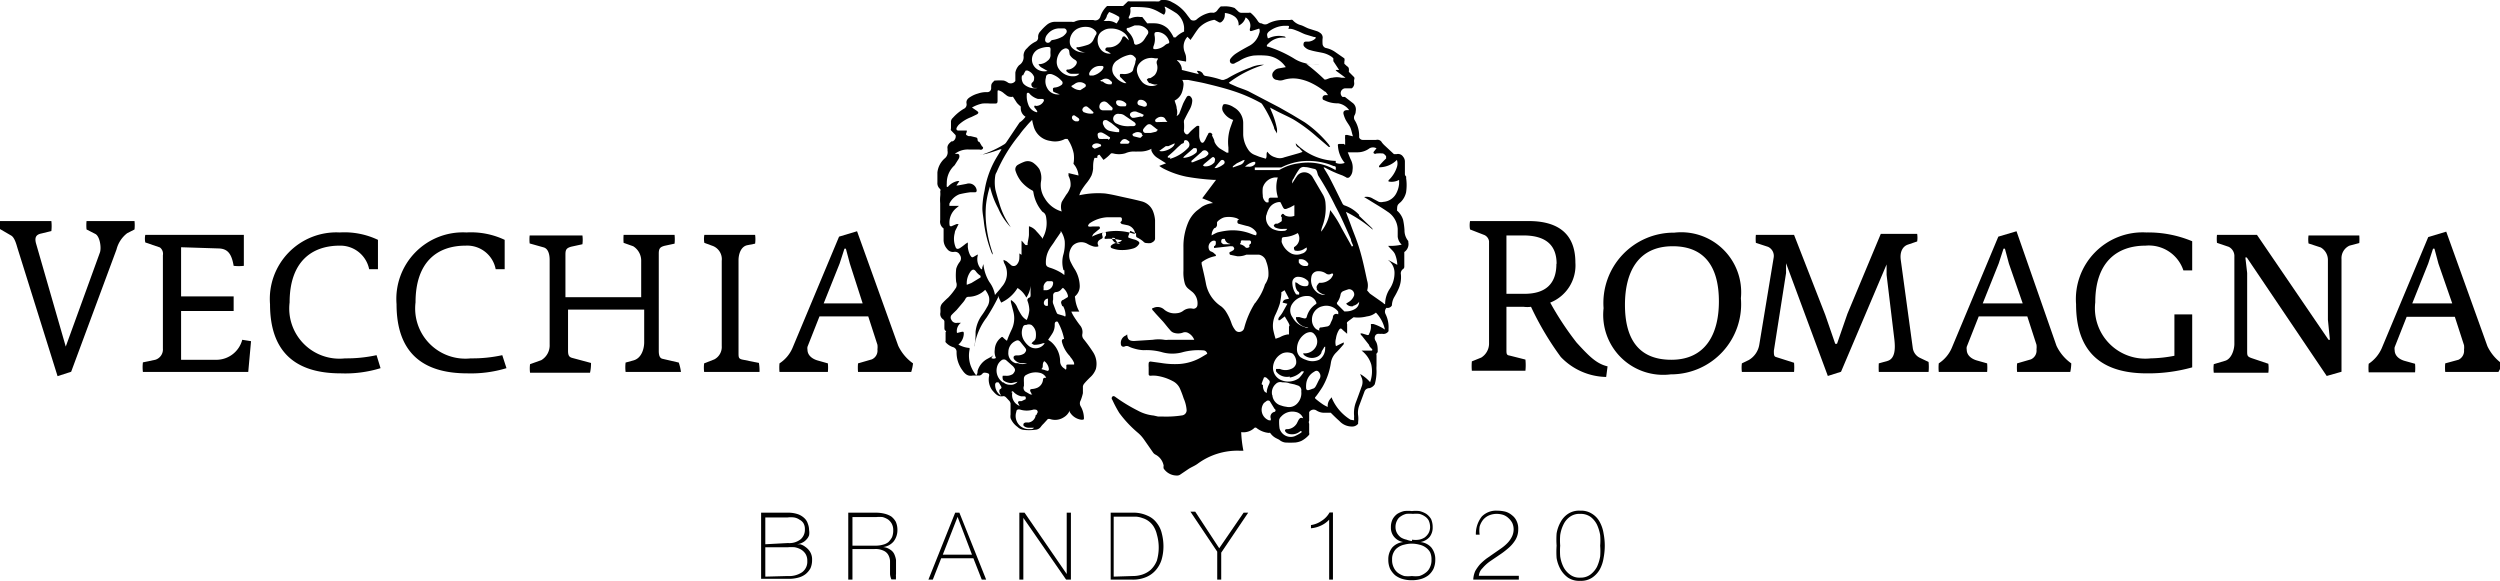
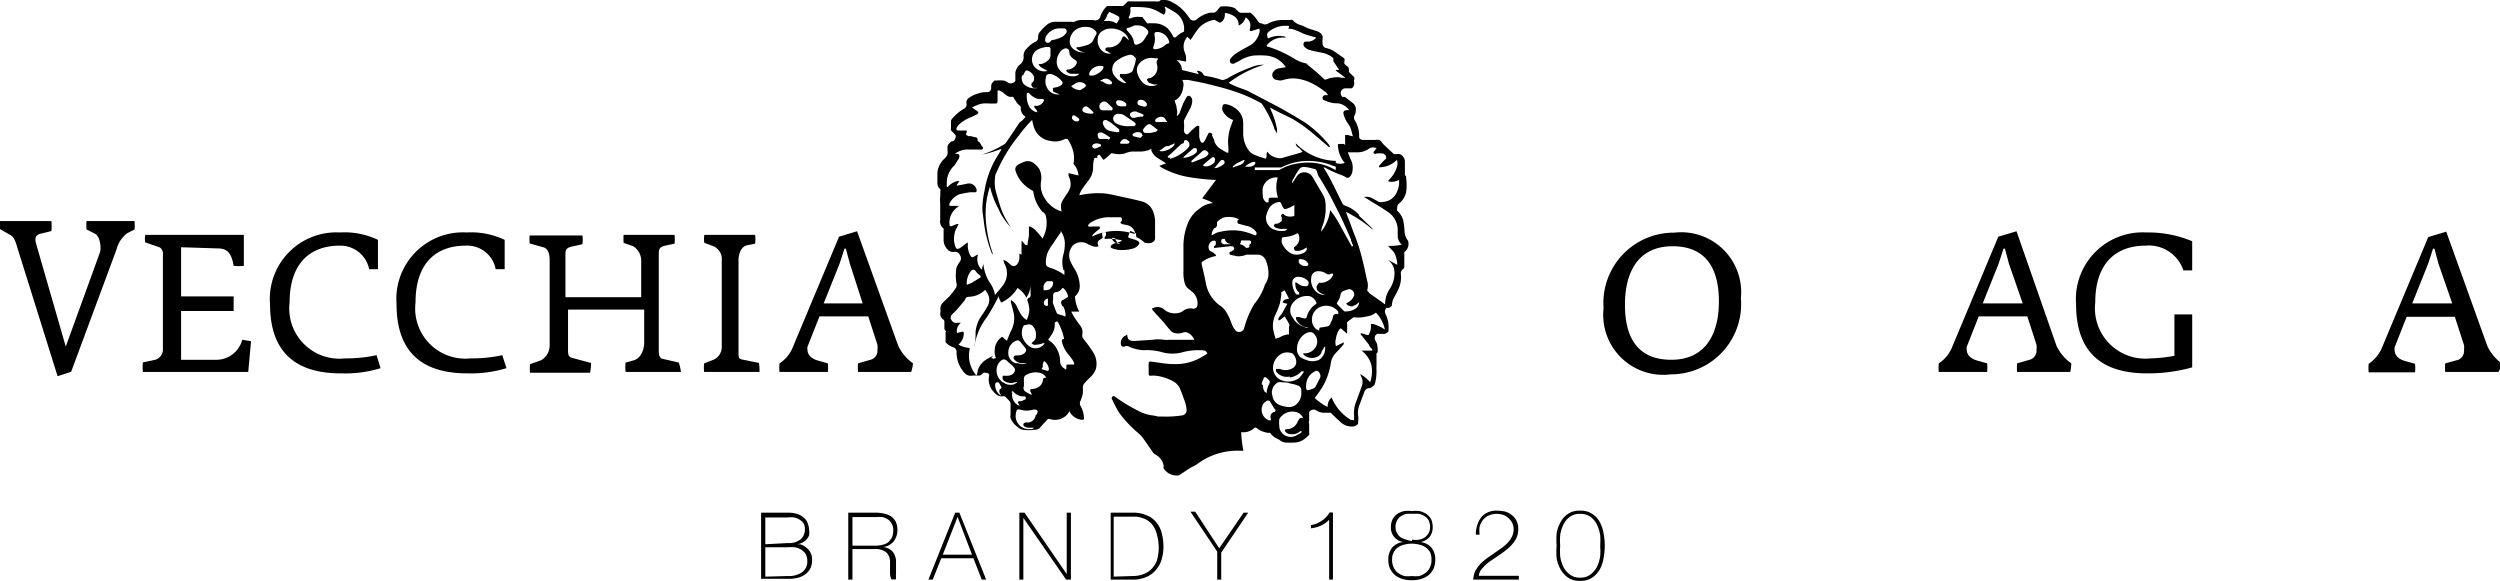
<svg xmlns="http://www.w3.org/2000/svg" viewBox="0 0 125.08 29.06">
  <g id="Livello_2" data-name="Livello 2">
    <g id="Livello_1-2" data-name="Livello 1">
      <path d="M6.36,11.67a1.48,1.48,0,0,0-.53.81L3.56,18.6l-.68.22-2-6.39c-.05-.16-.14-.55-.33-.65L0,11.46a1.94,1.94,0,0,1,0-.4H2.57a2.24,2.24,0,0,1,0,.5l-.49.12c-.26.05-.36.18-.28.49l1.49,5.17L5,12.63c.08-.23,0-.79-.22-.92l-.45-.23a2.12,2.12,0,0,1,0-.42H6.73a2,2,0,0,1,0,.42Z" />
      <path d="M12.42,18.61H7.15a2,2,0,0,1,0-.48L7.77,18a.54.54,0,0,0,.38-.56l0-1.45V12.77A.4.4,0,0,0,8,12.38l-.73-.25a.9.9,0,0,1,0-.38H12.2V13.3a2.2,2.2,0,0,1-.51,0c-.1-.58-.28-.86-.76-.87l-1.87-.06v2.46l2.63,0v.73l-2.63,0V16l0,2,1.82,0a1.34,1.34,0,0,0,1.24-1l.44.07Z" />
      <path d="M17.05,18.68c-2.26,0-3.54-1.06-3.54-3.46A3.33,3.33,0,0,1,17,11.63a3.91,3.91,0,0,1,1.91.37v1.47h-.44A1.47,1.47,0,0,0,17,12.29c-1.43,0-2.51.83-2.51,2.84a2.51,2.51,0,0,0,2.77,2.8,7.09,7.09,0,0,0,1.58-.16l.2.65A6,6,0,0,1,17.05,18.68Z" />
      <path d="M23.38,18.68c-2.26,0-3.54-1.06-3.54-3.46a3.33,3.33,0,0,1,3.5-3.59,3.94,3.94,0,0,1,1.91.37v1.47H24.8a1.45,1.45,0,0,0-1.5-1.18c-1.44,0-2.51.83-2.51,2.84a2.51,2.51,0,0,0,2.76,2.8,7,7,0,0,0,1.58-.16l.21.65A6.11,6.11,0,0,1,23.38,18.68Z" />
      <path d="M34.07,18.61H31.3a2,2,0,0,1,0-.47l.4-.11c.42-.12.53-.62.53-.9l0-1.17v-.47H28.42V16l0,1.55c0,.24.06.32.22.36l.93.25a2.15,2.15,0,0,1-.05.49h-3a1.64,1.64,0,0,1,0-.43l.56-.2a.86.86,0,0,0,.42-.78l0-1.24V13c0-.27-.07-.55-.29-.62l-.71-.2a1.94,1.94,0,0,1,0-.4h2.64a1.68,1.68,0,0,1,0,.44l-.55.12c-.26.07-.3.16-.3.4v2.13h3.79V13.07a.85.85,0,0,0-.4-.75l-.48-.17a2.74,2.74,0,0,1,0-.4h2.55a2.1,2.1,0,0,1,0,.44l-.51.11c-.2.06-.28.12-.28.38V16l0,1.56c0,.24.06.36.18.39l.82.19A2.37,2.37,0,0,1,34.07,18.61Z" />
      <path d="M38,18.61H35.23a1.64,1.64,0,0,1,0-.43l.51-.2a.7.7,0,0,0,.37-.67l0-1.35V13.05a.71.71,0,0,0-.49-.76l-.38-.14a1.09,1.09,0,0,1,0-.4h2.54a1.66,1.66,0,0,1,0,.44l-.4.08c-.31.07-.43.44-.43.75V16l0,1.65c0,.24,0,.31.24.35l.78.16A2.15,2.15,0,0,1,38,18.61Z" />
      <path d="M45.59,18.61H42.93a2.15,2.15,0,0,1,0-.43l.69-.2a.48.48,0,0,0,.28-.5.91.91,0,0,0,0-.23l-.46-1.42H41l-.6,1.52a.4.4,0,0,0,0,.15c0,.23.17.43.49.53l.53.15a2.22,2.22,0,0,1,0,.43H39a2.22,2.22,0,0,1,0-.43,1.74,1.74,0,0,0,.65-.77l2.33-5.57.9-.27,2.06,5.73a2.26,2.26,0,0,0,.74.88A2.22,2.22,0,0,1,45.59,18.61Zm-3.07-5.42-.2-.75h-.07l-.24.74-.8,2h1.95Z" />
-       <path d="M80.36,18.86a3.22,3.22,0,0,1-2.27-1,14.84,14.84,0,0,1-1.49-2.51,1.42,1.42,0,0,1-.37,0h-.86l0,2.15c0,.19,0,.27.16.29l.79.2a2.74,2.74,0,0,1,0,.56H73.64a2.58,2.58,0,0,1,0-.47l.47-.19a.83.83,0,0,0,.39-.67l0-1.58V12.07a.41.41,0,0,0-.23-.31l-.72-.28a1.11,1.11,0,0,1,0-.42h2.93c1.36,0,2.34.54,2.34,2.08a2,2,0,0,1-1.26,2,15,15,0,0,0,1.32,2c.64.7,1,1.06,1.55,1.19ZM77.88,13.2c0-.92-.52-1.4-1.6-1.42l-.91,0V14.7h.9c1.07,0,1.6-.51,1.6-1.5Z" />
      <path d="M83.59,18.73a3,3,0,0,1-3.36-3.31,3.52,3.52,0,0,1,3.54-3.78,3,3,0,0,1,3.33,3.28A3.51,3.51,0,0,1,83.59,18.73Zm.1-6.41c-1.76,0-2.39,1.33-2.39,2.93S81.9,18,83.62,18,86,16.7,86,15.08,85.37,12.32,83.69,12.32Z" />
-       <path d="M96.49,18.61H94a3.44,3.44,0,0,1,0-.43l.43-.12c.42-.12.39-.7.35-1.07l-.39-3.24,0-.52h0L92.11,18.6l-.66.21-2.09-5.64h0v.49l-.61,3.89c0,.18,0,.28.1.31l.91.29a2.48,2.48,0,0,1,0,.46H87.15a1.64,1.64,0,0,1,0-.43l.35-.17a1.09,1.09,0,0,0,.52-.76l.72-4.36a.5.5,0,0,0-.28-.54l-.61-.2a1.94,1.94,0,0,1,0-.4h1.91l1.56,4,.5,1.45h.09l.52-1.5,1.67-4h1.82a1.26,1.26,0,0,1,0,.38l-.47.16c-.23.08-.41.33-.35.77l.6,4.4a.64.64,0,0,0,.35.49l.44.21A2.42,2.42,0,0,1,96.49,18.61Z" />
      <path d="M103.58,18.61h-2.66a2.15,2.15,0,0,1,0-.43l.69-.2a.48.48,0,0,0,.28-.5.91.91,0,0,0,0-.23l-.46-1.42H99l-.6,1.52a.4.4,0,0,0,0,.15c0,.23.17.43.49.53l.53.15a2.22,2.22,0,0,1,0,.43H97a2.22,2.22,0,0,1,0-.43,1.74,1.74,0,0,0,.65-.77l2.33-5.57.91-.27,2,5.73a2.26,2.26,0,0,0,.74.88A2.22,2.22,0,0,1,103.58,18.61Zm-3.07-5.42-.2-.75h-.07l-.24.74-.8,2h2Z" />
      <path d="M109.24,13.53a1.82,1.82,0,0,0-1.89-1.24c-1.44,0-2.52.83-2.52,2.84a2.52,2.52,0,0,0,2.77,2.8,6.77,6.77,0,0,0,1.19-.13V15.73h.89v2.65a8.13,8.13,0,0,1-2.27.3c-2.26,0-3.54-1.06-3.54-3.46a3.34,3.34,0,0,1,3.51-3.59,5.71,5.71,0,0,1,2.3.44v1.46Z" />
-       <path d="M117.55,12.29a.69.69,0,0,0-.4.67V18.6l-.74.21-4-5.93h-.07l.09.78V16l0,1.55c0,.24,0,.29.23.37l.83.28a1.82,1.82,0,0,1,0,.45h-2.73a1.64,1.64,0,0,1,0-.43l.57-.17c.3-.09.45-.51.46-.82l0-1.23V12.85a.52.52,0,0,0-.28-.5l-.59-.2a1.85,1.85,0,0,1,0-.4h2L116.5,17h.07l-.1-1V13a.72.72,0,0,0-.36-.62l-.61-.2a1.43,1.43,0,0,1,0-.4h2.54a2.58,2.58,0,0,1,0,.38Z" />
      <path d="M125,18.61h-2.66a2.15,2.15,0,0,1,0-.43L123,18a.49.49,0,0,0,.28-.5.91.91,0,0,0,0-.23l-.46-1.42h-2.41l-.6,1.52a.4.4,0,0,0,0,.15c0,.23.16.43.48.53l.54.15a2.22,2.22,0,0,1,0,.43h-2.32a2.22,2.22,0,0,1,0-.43,1.81,1.81,0,0,0,.65-.77l2.33-5.57.9-.27,2.06,5.73a2.26,2.26,0,0,0,.74.88A2.22,2.22,0,0,1,125,18.61ZM122,13.19l-.2-.75h-.07l-.24.74-.8,2h2Z" />
      <path d="M38.08,25.65h1.34a1.52,1.52,0,0,1,.51.08.92.92,0,0,1,.32.2.62.62,0,0,1,.17.28.85.85,0,0,1,.06.31.75.75,0,0,1,0,.26.57.57,0,0,1-.13.21.65.65,0,0,1-.21.16.79.79,0,0,1-.26.08h0l.15,0a.7.7,0,0,1,.26.13.82.82,0,0,1,.24.25.73.73,0,0,1,.1.41,1,1,0,0,1-.08.41,1,1,0,0,1-.24.29,1,1,0,0,1-.37.18,1.75,1.75,0,0,1-.48.06H38.08Zm1.34,1.52a.91.91,0,0,0,.64-.19.63.63,0,0,0,.21-.5.56.56,0,0,0-.07-.3A.5.5,0,0,0,40,26a.64.64,0,0,0-.27-.11,1.19,1.19,0,0,0-.33,0H38.29v1.34Zm0,1.65a1.15,1.15,0,0,0,.71-.19.65.65,0,0,0,.26-.57.63.63,0,0,0-.09-.35.69.69,0,0,0-.23-.22,1,1,0,0,0-.31-.11,2,2,0,0,0-.34,0H38.29v1.47Z" />
      <path d="M42.44,25.65h1.4a1.84,1.84,0,0,1,.41.05,1.16,1.16,0,0,1,.34.14.87.87,0,0,1,.23.27,1,1,0,0,1,.08.41.93.93,0,0,1-.19.57.81.81,0,0,1-.53.28h0a.73.73,0,0,1,.36.13.53.53,0,0,1,.2.22,1.14,1.14,0,0,1,.09.3c0,.11,0,.22,0,.33v.37a.54.54,0,0,0,0,.15.33.33,0,0,0,0,.12h-.23a.77.77,0,0,1-.07-.27c0-.11,0-.22,0-.33s0-.22,0-.33a.7.7,0,0,0-.09-.3.5.5,0,0,0-.24-.21.93.93,0,0,0-.45-.08H42.65V29h-.21Zm1.4,1.65a1.27,1.27,0,0,0,.34-.05.68.68,0,0,0,.27-.13,1.08,1.08,0,0,0,.18-.24.91.91,0,0,0,.06-.35.66.66,0,0,0-.07-.32.67.67,0,0,0-.19-.22,1,1,0,0,0-.27-.12,1.65,1.65,0,0,0-.32,0H42.65V27.3Z" />
      <path d="M47.79,25.65H48L49.34,29h-.22l-.42-1.07H47.09L46.67,29h-.22Zm.84,2.1-.72-1.89h0l-.74,1.89Z" />
      <path d="M51,25.65h.26l2.11,3.07h0V25.65h.21V29h-.24L51.2,25.91h0V29H51Z" />
      <path d="M55.57,25.65h1.09a1.67,1.67,0,0,1,.75.15,1.1,1.1,0,0,1,.47.37,1.3,1.3,0,0,1,.25.53,2.57,2.57,0,0,1,.08.62,2.41,2.41,0,0,1-.09.67,1.44,1.44,0,0,1-.29.53,1.3,1.3,0,0,1-.48.35,1.68,1.68,0,0,1-.7.13H55.57Zm1.1,3.17a1.53,1.53,0,0,0,.47-.07,1.22,1.22,0,0,0,.43-.24,1.29,1.29,0,0,0,.31-.46,2.35,2.35,0,0,0,0-1.31,1.3,1.3,0,0,0-.17-.41,1,1,0,0,0-.55-.41,1.16,1.16,0,0,0-.31-.07l-.27,0h-.86v3Z" />
      <path d="M62.22,25.65h.23l-1.35,2V29h-.2V27.6l-1.34-2h.24L61,27.43Z" />
      <path d="M66.5,26a1.25,1.25,0,0,1-.42.3,1.43,1.43,0,0,1-.49.13v-.16a1.23,1.23,0,0,0,.53-.21,1.15,1.15,0,0,0,.4-.42h.17V29H66.5Z" />
      <path d="M69.46,28a.93.93,0,0,1,.2-.61.85.85,0,0,1,.55-.27h0a.75.75,0,0,1-.46-.26.71.71,0,0,1-.16-.48.86.86,0,0,1,.09-.41.82.82,0,0,1,.23-.26,1.16,1.16,0,0,1,.34-.14,1.61,1.61,0,0,1,.39,0,1.58,1.58,0,0,1,.38,0,1.16,1.16,0,0,1,.34.14.85.85,0,0,1,.24.26,1,1,0,0,1,.08.41.76.76,0,0,1-.15.48.78.78,0,0,1-.47.26h0a.83.83,0,0,1,.55.27.93.93,0,0,1,.2.61,1.11,1.11,0,0,1-.09.46,1,1,0,0,1-.25.32,1.13,1.13,0,0,1-.38.19,1.63,1.63,0,0,1-.45.06,1.65,1.65,0,0,1-.46-.06,1.13,1.13,0,0,1-.38-.19,1.15,1.15,0,0,1-.25-.32A1.11,1.11,0,0,1,69.46,28Zm.19,0a.8.8,0,0,0,.08.39.71.71,0,0,0,.21.27,1.07,1.07,0,0,0,.32.16,1.52,1.52,0,0,0,.38,0,1.5,1.5,0,0,0,.37,0,1,1,0,0,0,.31-.16.64.64,0,0,0,.22-.27.8.8,0,0,0,.08-.39.82.82,0,0,0-.07-.37.73.73,0,0,0-.22-.24.84.84,0,0,0-.32-.14,1.5,1.5,0,0,0-.37-.05,1.46,1.46,0,0,0-.38.05.84.84,0,0,0-.32.14.61.61,0,0,0-.21.24A.7.7,0,0,0,69.65,28Zm1-1A1.1,1.1,0,0,0,71,27a.78.78,0,0,0,.28-.11.76.76,0,0,0,.19-.21.62.62,0,0,0,.08-.31.81.81,0,0,0-.07-.33.58.58,0,0,0-.2-.21.83.83,0,0,0-.27-.12,1.73,1.73,0,0,0-.32,0,1.76,1.76,0,0,0-.33,0,.83.83,0,0,0-.27.12.48.48,0,0,0-.19.21.67.67,0,0,0-.08.33.62.62,0,0,0,.08.31.76.76,0,0,0,.19.21.86.86,0,0,0,.28.11A1.12,1.12,0,0,0,70.64,27.07Z" />
      <path d="M73.81,28.57a2.08,2.08,0,0,1,.24-.34,3.11,3.11,0,0,1,.33-.29l.36-.25.36-.25a2.17,2.17,0,0,0,.32-.27,1.26,1.26,0,0,0,.22-.31.83.83,0,0,0,.09-.39.78.78,0,0,0-.07-.31.88.88,0,0,0-.19-.24.76.76,0,0,0-.26-.16,1.13,1.13,0,0,0-.32-.05,1,1,0,0,0-.4.08.8.8,0,0,0-.29.22,1,1,0,0,0-.17.33,1.36,1.36,0,0,0,0,.41h-.19a1.41,1.41,0,0,1,.3-.91,1,1,0,0,1,.77-.29,1.77,1.77,0,0,1,.41.05.88.88,0,0,1,.33.18.74.74,0,0,1,.23.29.86.86,0,0,1,.08.41,1,1,0,0,1-.14.53,1.69,1.69,0,0,1-.35.41,4,4,0,0,1-.46.35l-.47.32a2,2,0,0,0-.37.34.59.59,0,0,0-.18.38h2V29H73.71A1.18,1.18,0,0,1,73.81,28.57Z" />
      <path d="M79.06,29.06a1,1,0,0,1-.61-.16,1.32,1.32,0,0,1-.37-.41,1.75,1.75,0,0,1-.2-.57,4.32,4.32,0,0,1,0-.62,4.18,4.18,0,0,1,0-.61,1.75,1.75,0,0,1,.2-.57,1.13,1.13,0,0,1,.37-.41,1,1,0,0,1,.61-.16,1,1,0,0,1,.6.16,1.07,1.07,0,0,1,.38.41,1.74,1.74,0,0,1,.19.57,3.15,3.15,0,0,1,.06.61,3.26,3.26,0,0,1-.06.62,1.74,1.74,0,0,1-.19.57,1.24,1.24,0,0,1-.38.41A1,1,0,0,1,79.06,29.06Zm0-.16a.81.81,0,0,0,.52-.16,1.18,1.18,0,0,0,.32-.38,2.1,2.1,0,0,0,.16-.52,3.44,3.44,0,0,0,0-.54,3.23,3.23,0,0,0,0-.53,2.1,2.1,0,0,0-.16-.52,1.12,1.12,0,0,0-.32-.39.86.86,0,0,0-.52-.15.82.82,0,0,0-.52.15,1,1,0,0,0-.32.39,1.75,1.75,0,0,0-.16.52,3.27,3.27,0,0,0,0,.53,3.5,3.5,0,0,0,0,.54,1.75,1.75,0,0,0,.16.52,1.07,1.07,0,0,0,.32.38A.77.77,0,0,0,79.06,28.9Z" />
      <path d="M69.64,15.28a.89.89,0,0,1,.12-.42,3.65,3.65,0,0,0,.18-.34,1.44,1.44,0,0,0,.15-.79.26.26,0,0,1,.11-.27.14.14,0,0,0,.06-.12c0-.22,0-.43,0-.65,0,0,0-.07,0-.08a.48.48,0,0,0,.2-.5s0,0,0,0,0,0,0-.05a.83.83,0,0,1-.19-.54A3.5,3.5,0,0,0,70.2,11a1,1,0,0,0-.3-.46.08.08,0,0,1,0-.06c0-.09,0-.2.07-.27s.06-.06.1-.09a1,1,0,0,0,.28-.5,2.47,2.47,0,0,0,0-.72.13.13,0,0,0,0-.07.17.17,0,0,1-.06-.15c0-.19,0-.38,0-.58a.38.38,0,0,0-.09-.26.3.3,0,0,0-.32-.13h-.14l0,0-.44-.41a1.29,1.29,0,0,1-.16-.17A.25.25,0,0,0,68.85,7l-.67,0A.19.19,0,0,1,68,6.87,1.47,1.47,0,0,0,67.77,6a.26.26,0,0,1,0-.23.42.42,0,0,0,.06-.21.41.41,0,0,0-.18-.43l-.36-.28s-.08,0-.12,0a.24.24,0,0,1,0-.38.21.21,0,0,1,.13-.05h.19c.06,0,.09,0,.14,0a.3.3,0,0,0,.12-.3.57.57,0,0,1,0-.13.14.14,0,0,0,0-.13l-.26-.26a.13.13,0,0,1,0-.07c0-.1,0-.16-.1-.22l-.13-.12s0-.07,0-.11a.27.27,0,0,0,0-.16L66.8,2.6a1.24,1.24,0,0,0-.47-.2.23.23,0,0,1-.16-.21,2.08,2.08,0,0,1,0-.25.28.28,0,0,0-.13-.3.55.55,0,0,0-.15-.08l-.41-.13c-.14-.05-.26-.13-.39-.17A.82.82,0,0,1,64.67,1a.16.16,0,0,0-.12,0c-.14,0-.28,0-.42,0a1.58,1.58,0,0,0-.67.17.29.29,0,0,1-.33,0l0,0c-.11,0-.16-.06-.2-.12a1.77,1.77,0,0,0-.36-.41.14.14,0,0,0-.09,0h-.34a.23.23,0,0,1-.18-.06L61.77.4A1.36,1.36,0,0,0,61.2.32s-.09,0-.12,0a1,1,0,0,0-.17.19.3.3,0,0,1-.2.13.59.59,0,0,0-.19,0,1.49,1.49,0,0,0-.67.35.26.26,0,0,1-.27,0L59.41.77a2,2,0,0,0-.77-.66A.72.72,0,0,0,58.22,0h-.08A.17.17,0,0,0,58,.07l0,0a1.47,1.47,0,0,1-.21,0c-.16,0-.33,0-.5,0s-.51,0-.76,0a.21.21,0,0,0-.1,0l-.24.23,0,0-.27,0-.24,0h-.19l-.1,0a1.24,1.24,0,0,0-.34.54A.26.26,0,0,1,54.7,1h-.56a.86.86,0,0,0-.39.09.31.31,0,0,1-.13,0l-.81,0a.65.65,0,0,0-.42.14,2.57,2.57,0,0,0-.33.33.39.39,0,0,0-.12.31.22.22,0,0,1-.14.22,1.3,1.3,0,0,0-.41.32.49.49,0,0,0-.18.38.47.47,0,0,1-.22.47s0,0,0,0a.73.73,0,0,0-.19.37c0,.12,0,.24,0,.36v.06a.28.28,0,0,1-.36.09.65.65,0,0,0-.22-.11,2.77,2.77,0,0,0-.41,0l-.05,0c-.17.16-.17.17-.17.4v0a.19.19,0,0,1-.18.18,1.27,1.27,0,0,0-.48.07,1.37,1.37,0,0,0-.35.15c-.14.08-.26.18-.22.36a.24.24,0,0,1-.15.26,2.35,2.35,0,0,0-.54.45.26.26,0,0,0-.09.22c0,.11,0,.21,0,.31a.11.11,0,0,0,0,.09l.23.24a.1.1,0,0,1,0,0,.28.28,0,0,1-.14.31l-.06,0c-.13.1-.24.21-.2.39a.34.34,0,0,0,0,.1.39.39,0,0,1-.15.37,1.09,1.09,0,0,0-.36.7c0,.17,0,.34,0,.5a.38.38,0,0,0,.14.33.13.13,0,0,1,0,.12,1,1,0,0,1,0,.25,1.93,1.93,0,0,0,0,.34s0,0,0,.06,0,.07,0,.1c0,.23,0,.46,0,.68a.42.42,0,0,0,.17.42l0,0s0,.06,0,.09,0,.34,0,.52a.69.69,0,0,0,.18.42.36.36,0,0,0,.36.14.26.26,0,0,1,.27.15l0,0a.29.29,0,0,1,0,.35,1,1,0,0,0-.18.35,2.92,2.92,0,0,0,0,.66.08.08,0,0,0,0,0,.37.37,0,0,1,0,.27,3.2,3.2,0,0,1-.4.51,3.31,3.31,0,0,0-.27.26.39.39,0,0,0-.12.3,1.21,1.21,0,0,1,0,.19.32.32,0,0,0,.14.34.15.15,0,0,1,.06.14v.26c0,.07,0,.13.06.17s0,.05,0,.07v.42a.11.11,0,0,0,0,.08.82.82,0,0,0,.38.25.24.24,0,0,1,.17.23,1.49,1.49,0,0,0,.28.91c.13.19.27.33.52.28H49a.22.22,0,0,0,.11-.05s.07-.08.11-.09.19,0,.26.06a.21.21,0,0,1,0,.13.91.91,0,0,0,.16.68c.15.17.29.36.56.3.09,0,.13.06.18.11l.13.14a.37.37,0,0,1,.05.11c0,.18,0,.37,0,.56a.57.57,0,0,0,0,.18,1,1,0,0,0,.35.44.51.51,0,0,0,.26.14,2.14,2.14,0,0,0,.62,0,.35.35,0,0,0,.28-.14,1.07,1.07,0,0,1,.14-.16l.22-.24s0,0,.09,0a.79.79,0,0,0,.7-.08.72.72,0,0,0,.3-.34l0,.07a.79.79,0,0,0,.58.39c.12,0,.14,0,.13-.12a1.21,1.21,0,0,0-.16-.55.29.29,0,0,1,0-.3,2.47,2.47,0,0,0,.11-.36c0-.11,0-.23,0-.34a.31.31,0,0,1,.06-.13c.09-.11.19-.21.29-.31a1.05,1.05,0,0,0,.3-.43,1.07,1.07,0,0,0-.14-.84,7.68,7.68,0,0,0-.47-.65.3.3,0,0,1-.07-.25.52.52,0,0,0-.12-.45c-.1-.13-.19-.26-.28-.4a1.84,1.84,0,0,1-.15-.28H54v0s0,0,0,0a1.68,1.68,0,0,1-.21-.69.08.08,0,0,1,0-.08.66.66,0,0,0,.23-.56,1.69,1.69,0,0,0-.23-.76,3.12,3.12,0,0,1-.2-.35.76.76,0,0,1,.09-.87.62.62,0,0,1,.69-.1,1.47,1.47,0,0,0,.34.15.49.49,0,0,0,.24,0,.2.2,0,0,0,0-.05c-.08-.15,0-.25.12-.31s.11-.08.08-.19,0-.13.08-.16h.1l0,0a.52.52,0,0,1,0,.17s0,0-.06.07a.41.41,0,0,0,0,.09s0,0,.08,0a2.25,2.25,0,0,1,.69.06.26.26,0,0,1,.09,0s-.05.07-.08.08l-.26.08a.46.46,0,0,0-.18.1.08.08,0,0,0,0,.14,1.43,1.43,0,0,0,.34.09,1.92,1.92,0,0,0,.75-.07.49.49,0,0,0,.28-.21.09.09,0,0,0,0-.12.55.55,0,0,0-.24-.12,1.66,1.66,0,0,1-.29-.1s0,0,0-.06l.1-.27.29.13s0,.06,0,.1,0,.09.09.12a1.59,1.59,0,0,1,.27.18.2.2,0,0,0,.17.08.72.72,0,0,0,.21,0c.11-.05.22-.11.21-.25,0-.29,0-.59,0-.89a1.53,1.53,0,0,0-.11-.47.83.83,0,0,0-.58-.48c-.34-.09-.69-.16-1-.23s-.53-.12-.81-.16a4.34,4.34,0,0,0-1.29.09,1,1,0,0,1,.1-.24,3.67,3.67,0,0,1,.27-.38,2.12,2.12,0,0,0,.24-.37,1.21,1.21,0,0,0,.08-.34c0-.18,0-.36.07-.54h.14c0-.11,0-.13.11-.16L55.21,8a2,2,0,0,0,.38-.33s.06,0,.08,0a1.13,1.13,0,0,0,.63,0,1.06,1.06,0,0,1,.39-.09,2.85,2.85,0,0,0,.29,0,1.22,1.22,0,0,0,.62-.13l.17-.07h0l-.06,0c-.12.06-.13.1-.08.21a.08.08,0,0,0,0,0,.76.76,0,0,0,.28.31l.43.27L58,8.3v0a1.61,1.61,0,0,0,.28.17,4.45,4.45,0,0,0,1.08.37A11.35,11.35,0,0,0,60.74,9h.1l-.69.92.4.16.14.08v0a1.25,1.25,0,0,0-.56.19l-.26.2a1.58,1.58,0,0,0-.43.6,3.06,3.06,0,0,0-.23,1.23c0,.39,0,.78,0,1.17a2,2,0,0,0,.06.6.54.54,0,0,0,.19.3l.2.16a.75.75,0,0,1,.25.66.2.2,0,0,1-.25.17.58.58,0,0,0-.46.11.6.6,0,0,1-.32.12.81.81,0,0,1-.62-.17.49.49,0,0,0-.56-.09c-.07,0-.08.07,0,.14l.13.15.36.39c.12.14.23.29.35.42a.38.38,0,0,0,.19.14.7.7,0,0,0,.43,0,.32.32,0,0,1,.27,0,.65.65,0,0,1,.32.35h-.12l-.39,0-.79,0a.64.64,0,0,1-.2,0,1.82,1.82,0,0,0-.57,0l-.94.06c-.22,0-.32-.06-.34-.28h0c0-.05,0-.06-.06,0a.4.4,0,0,0-.26.43c0,.11.1.17.2.12a.22.22,0,0,1,.18,0,1.45,1.45,0,0,0,.29.11,1.85,1.85,0,0,0,.47.08,2.93,2.93,0,0,1,.88.09,1.91,1.91,0,0,0,1.11,0,3.12,3.12,0,0,1,1-.08.2.2,0,0,1,.19.17l-.22.13a2.53,2.53,0,0,1-1.16.38,4.15,4.15,0,0,1-.93-.05l-.51-.07a.09.09,0,0,0-.11.09,1.38,1.38,0,0,0,0,.2c0,.11,0,.22,0,.33a.08.08,0,0,0,.08.09,1.53,1.53,0,0,1,.3,0,2.4,2.4,0,0,1,.81.26.78.78,0,0,1,.37.37,5.1,5.1,0,0,1,.19.5,1.77,1.77,0,0,1,.15.6.26.26,0,0,1-.21.25,5.16,5.16,0,0,1-1,.06l-.22,0-.22-.05a2.08,2.08,0,0,1-.8-.25,8.12,8.12,0,0,1-1.13-.69s-.09-.07-.14,0a.11.11,0,0,0,0,.15,6,6,0,0,0,.35.66,5.78,5.78,0,0,0,.94,1,1.75,1.75,0,0,1,.29.32l.46.66a.33.33,0,0,0,.13.11.78.78,0,0,1,.4.55.34.34,0,0,0,0,.14.79.79,0,0,0,.71.35.28.28,0,0,0,.14-.06l.4-.27c.14-.09.3-.15.44-.25A3.35,3.35,0,0,1,62,22.55h.21a5.9,5.9,0,0,1-.11-.93h0a.79.79,0,0,0,.67-.22.11.11,0,0,1,.08,0,1.18,1.18,0,0,0,.63.26.1.1,0,0,1,.07,0,.8.8,0,0,0,.31.27L64,22a.59.59,0,0,0,.3.14,4.34,4.34,0,0,0,.51,0,1,1,0,0,0,.3-.08,1.3,1.3,0,0,0,.39-.31.19.19,0,0,0,0-.1v-.45a.17.17,0,0,1,0-.15s0,0,0-.06,0-.21,0-.31,0-.05,0-.06a.26.26,0,0,1,.37-.08.71.71,0,0,0,.43.11h.18l.1,0c.14.14.28.28.43.41a.84.84,0,0,0,.63.28.37.37,0,0,0,.31-.14s0-.05,0-.08a1.29,1.29,0,0,0,0-.34,1,1,0,0,1,.06-.5l.25-.67a.26.26,0,0,1,.26-.19.46.46,0,0,0,.26-.19,2.3,2.3,0,0,0,.09-.69,1.77,1.77,0,0,1,0-.23l0-.25c0-.09,0-.19,0-.28a.18.18,0,0,1,0-.09s.06-.06.06-.09c0-.19,0-.38-.11-.55a.26.26,0,0,1,0-.28.19.19,0,0,1,.16-.07,1,1,0,0,0,.17,0,.3.3,0,0,0,.32-.13.41.41,0,0,0,0-.09,1.48,1.48,0,0,0-.15-.77.27.27,0,0,1,.05-.31A.24.24,0,0,0,69.64,15.28ZM56.05,12.2a.55.55,0,0,1-.3-.09.76.76,0,0,1-.11-.14s0-.07,0-.07h.07s.08,0,.09.06a.28.28,0,0,0,.16.19l0,0Zm-1.6-.94a.31.31,0,0,1,.07-.09,1.72,1.72,0,0,1,.88-.3H56c.07,0,.13,0,.13.09s0,.09-.06.14,0,0,0,.05a.17.17,0,0,0,.06.06l.29.06a.51.51,0,0,1,.36.34.22.22,0,0,1,0,.08h-.08a2.75,2.75,0,0,0-2.07.15l0,0h0s.05-.1.08-.14l.19-.16.09-.07a.08.08,0,0,0,0-.14h-.16l-.16,0C54.44,11.36,54.42,11.32,54.45,11.26Zm9-9.65a1.32,1.32,0,0,1,.8-.32h.12c.13,0,.15,0,.09.15a.15.15,0,0,0,.07,0c.13,0,.26.06.39.11s.25.12.39.17l.43.13.08,0a.25.25,0,0,1,0,.07.57.57,0,0,1-.33.16h-.14s-.11,0-.12.07a.2.2,0,0,0,0,.15.56.56,0,0,0,.33.21c.19.06.4.09.59.13a1.26,1.26,0,0,1,.5.22l.06.06c0,.06,0,.1,0,.14h0L67,3.5H66.9s-.05,0-.08,0l.05.06.45.33s0,0,0,0l0,0-.2,0a1.06,1.06,0,0,0-.47,0c-.11,0-.21.06-.32.09h-.06a9.61,9.61,0,0,0-.91-.78v0A3.08,3.08,0,0,0,66,3.24v0l-.1,0c-.2,0-.4,0-.6-.08a1.69,1.69,0,0,1-.57-.24,6.06,6.06,0,0,0-1.27-.58c-.1,0-.11-.07,0-.16a1,1,0,0,1,.77-.3h.09c0-.06-.1-.06-.15-.07a1.17,1.17,0,0,0-.69.1h-.05C63.39,1.76,63.37,1.69,63.46,1.61ZM59.57,2a.85.85,0,0,1,.09-.14c.1-.15.2-.31.32-.46A1.36,1.36,0,0,1,60.71,1a.09.09,0,0,1,.07,0l.18.1a.12.12,0,0,0,.15,0,.43.43,0,0,0,.17-.36.25.25,0,0,0,0-.09,1,1,0,0,1,.48.17.5.5,0,0,1,.21.46.62.62,0,0,0,.35-.41.48.48,0,0,1,.21.58c0,.08,0,.12.09.1L63,1.43a.29.29,0,0,1,0,.24,1,1,0,0,1-.53.64c-.22.12-.44.24-.65.38a1.13,1.13,0,0,0-.25.24.18.18,0,0,0,0,.22.18.18,0,0,0,.23,0L62,3.05a1.76,1.76,0,0,1,.72-.27,4.17,4.17,0,0,1,.61,0,1.3,1.3,0,0,1,1,.58l-.34.06a.39.39,0,0,0-.26.15A.25.25,0,0,0,63.9,4a.47.47,0,0,0,.31,0,1.6,1.6,0,0,1,.72-.06,2.42,2.42,0,0,1,.69.22,3.51,3.51,0,0,1,.66.42c.06,0,.1.11.17.18l-.14,0a.14.14,0,0,0-.14.12c0,.08,0,.11.1.14a1.44,1.44,0,0,0,.68.15.83.83,0,0,1,.55.34v0h-.1c-.14,0-.21.07-.18.2a1.45,1.45,0,0,0,.11.29c.07.13.16.24.22.36s.09.31.14.46l0,0-.29-.07c-.09,0-.11,0-.1.08a.57.57,0,0,0,0,.14c0,.08,0,.16,0,.23s0,.06-.06,0l-.21,0q-.12,0-.09.09a1.45,1.45,0,0,0,.34.86.61.61,0,0,1-.45,0V8.05a2.9,2.9,0,0,1-2-.88A.24.24,0,0,0,65,7.4c.05.07.11.12.17.2L65,7.66l-.74.21a.61.61,0,0,1-.46,0,.68.68,0,0,1-.39-.28c-.08.1,0,.23-.08.35L63,7.84l-.25-.1a.67.67,0,0,1-.31-.27,1.44,1.44,0,0,1-.24-.72c0-.2,0-.39,0-.59a.9.9,0,0,0-.47-.79.94.94,0,0,0-.42-.16c-.06,0-.11,0-.13.07a.34.34,0,0,0,0,.28A.89.89,0,0,0,61.7,6l0,0c-.05.12-.09.25-.14.38a2.28,2.28,0,0,0-.1,1c0,.08,0,.16,0,.26l-.08,0-.35-.21a.82.82,0,0,1-.27-.34c0-.09-.06-.18-.1-.27s0-.07,0-.09-.07-.09-.11-.09-.09,0-.11.08a1.79,1.79,0,0,0-.12.24l-.07.12c-.06.09-.13.08-.18,0A.67.67,0,0,1,60,6.75c0-.11,0-.22,0-.32s0-.12,0-.12a.15.15,0,0,0-.13,0,3.73,3.73,0,0,0-.3.26l-.11.12a.1.1,0,0,1-.15,0,.22.22,0,0,1-.07-.22,2.64,2.64,0,0,0,0-.29.49.49,0,0,1,0-.16c.09-.18.18-.36.28-.54a1,1,0,0,0,.13-.42.27.27,0,0,0-.08-.22.12.12,0,0,0-.19,0,3.9,3.9,0,0,0-.19.35L59,5.69a.5.5,0,0,1-.13.12.66.66,0,0,0,0-.39c0-.13-.07-.26-.1-.39a.74.74,0,0,0,.35-.37,1.31,1.31,0,0,0,.09-.38A.4.4,0,0,0,59.15,4s0,0,0,0l.3,0c.29.06.59.11.88.18.45.11.9.22,1.33.36a7.87,7.87,0,0,1,1.4.6.22.22,0,0,1,.1.09,5.82,5.82,0,0,1,.58,1.14c0,.1.1.2.15.31h0a1.76,1.76,0,0,0,0-.23,4,4,0,0,0-.28-.89l-.07-.18.36.19c.27.14.55.26.82.41a7.94,7.94,0,0,1,1.15.85l.61.52.07,0h0l-.06-.11a5.86,5.86,0,0,0-1.21-1.12l-.63-.38L64,5.37l-.9-.47-.65-.34c-.18-.08-.37-.14-.55-.21l-.36-.16-.06-.05a5.54,5.54,0,0,1,1.76-.9v0h-.11a1.59,1.59,0,0,0-.57.14,6.47,6.47,0,0,0-1.16.55L61.22,4s0,0-.09,0a4.56,4.56,0,0,0-.81-.2.16.16,0,0,1-.13-.1.3.3,0,0,0-.31-.15l.1.16-.85-.21c0-.17-.06-.28-.16-.4A.54.54,0,0,1,58.88,3V3l.46.08a1.12,1.12,0,0,0,0-.21c0-.14-.09-.27-.11-.41a.72.72,0,0,1,.18-.62Zm8.13,13.3A.51.51,0,0,0,68,15.1a.41.41,0,0,1-.21.36.87.87,0,0,1-.47.12.11.11,0,0,1-.06,0l-.35-.35s-.05-.07,0-.11a.91.91,0,0,0,.16-.38.23.23,0,0,1,.15-.18,2.67,2.67,0,0,1,.26-.09.26.26,0,0,1,.27.31.65.65,0,0,1-.29.34l-.11.07A.35.35,0,0,0,67.7,15.32ZM64.86,16a.69.69,0,0,0,.49.37l.11,0a.14.14,0,0,1-.17,0,1,1,0,0,1-.62-.49.58.58,0,0,1,0-.7.88.88,0,0,1,.86-.36.53.53,0,0,1,.33.32s0,0,0,.06a1.09,1.09,0,0,0-.48.65.1.1,0,0,1-.12.08,2,2,0,0,1-.23-.06.33.33,0,0,0-.14,0C64.85,15.84,64.82,15.89,64.86,16Zm-.33,2.89a1.06,1.06,0,0,0,.59-.31s0,0,.08,0,0,.06,0,.08a1.83,1.83,0,0,1-.21.26.92.92,0,0,1-.95.07.67.67,0,0,1-.35-.59.82.82,0,0,1,.49-.73.66.66,0,0,1,.44,0,.18.18,0,0,1,.1.07.59.59,0,0,1,.13.44.39.39,0,0,1-.26.28.7.7,0,0,1-.55,0l-.07,0s-.1,0-.12,0a.19.19,0,0,0,0,.13A.67.67,0,0,0,64.53,18.84Zm-.6-9-.27,0-.1,0a.1.1,0,0,0-.09.11s0,0,0,0l0,.12a.26.26,0,0,1-.12,0,.41.41,0,0,1-.17-.35,1.62,1.62,0,0,1,0-.38.71.71,0,0,1,.59-.51l.16,0A1.64,1.64,0,0,0,63.93,9.85Zm-.57.89a1.12,1.12,0,0,1,.17-.41.65.65,0,0,1,.45-.26s.05,0,.07,0,.09.17.14.26.09.1.17.08l.2-.08.2-.11,0,.54a.6.6,0,0,1-.42,0,.23.23,0,0,1-.1-.07s-.06-.07-.11,0-.06.09,0,.13l0,.06c0,.05,0,.1,0,.14a1.07,1.07,0,0,1-.21.13l-.1,0s-.09.06-.09.09a.17.17,0,0,0,.07.1.8.8,0,0,0,.43.07h.17a.17.17,0,0,1-.16.1,1.1,1.1,0,0,1-.26,0,1.19,1.19,0,0,1-.32-.1A.63.63,0,0,1,63.36,10.74Zm1.41,1.75a.59.59,0,0,0,.5-.09l.11-.06h0s0,.08,0,.11a.36.36,0,0,1-.25.2.65.65,0,0,1-.51,0,1,1,0,0,1-.49-.56.23.23,0,0,1,0-.12c0-.11,0-.14.15-.15a1.5,1.5,0,0,0,.65-.2.49.49,0,0,1-.12.66l-.07.05s0,.08,0,.11A.13.13,0,0,0,64.77,12.49Zm.12,2,.11.1c0,.05,0,.08,0,.1s-.12,0-.15,0a1,1,0,0,1-.19-.52.49.49,0,0,1,0-.12.28.28,0,0,1,.31-.24.68.68,0,0,1,.43.17.18.18,0,0,1,.07.1c0,.12,0,.19-.14.2a.55.55,0,0,1-.4-.14.45.45,0,0,0-.12-.06.65.65,0,0,0,0,.13A.53.53,0,0,0,64.89,14.52Zm.52-1.22-.11,0a.36.36,0,0,1-.32-.18c0-.07,0-.11,0-.15a.41.41,0,0,1,.43.15A.1.1,0,0,1,65.41,13.3Zm-1,1.89-.24.43a1.59,1.59,0,0,1-.15.21.24.24,0,0,0-.06.11s0,0,0,.07l.07,0,.25-.19c.07.13.15.24.21.37s0,.1,0,.15,0,.22,0,.32,0,.06-.05.06a1.12,1.12,0,0,0-.4.14l-.22.08a4.48,4.48,0,0,1-.12-.46,1.3,1.3,0,0,1,.09-.7,4.29,4.29,0,0,0,.24-.59,4,4,0,0,0,.08-.5.22.22,0,0,1,0-.08l.16-.1.22.42c-.11.05-.26,0-.32.2Zm1.46-.74a.59.59,0,0,0,.15.17.91.91,0,0,0,.17.09l.11,0a.24.24,0,0,1-.23,0,.48.48,0,0,1-.21-.12.78.78,0,0,1-.25-.74.33.33,0,0,1,.34-.29.63.63,0,0,1,.4.12.23.23,0,0,0,.26,0h.08a.11.11,0,0,1,0,.08.86.86,0,0,1-.1.16.72.72,0,0,1-.5.22H66C65.89,14.27,65.84,14.35,65.89,14.45Zm.24.88a.74.74,0,0,1,.84.25.34.34,0,0,1,0,.14s0,0,0,0a.17.17,0,0,0-.26.11c0,.12-.09.24-.13.36a.22.22,0,0,1-.14.13l-.29.05c-.07,0-.13,0-.13.13s0,0-.06,0a.35.35,0,0,1-.13-.08.6.6,0,0,1-.17-.45A.68.68,0,0,1,66.13,15.33Zm1.53-3-.52-.93a5.26,5.26,0,0,0-.57-.9,2.12,2.12,0,0,1-.45,1.08c0-.15.09-.32.13-.48a2.54,2.54,0,0,0,.09-.91,1,1,0,0,0-.12-.44l-.51-.87a.49.49,0,0,0-.27-.24.46.46,0,0,0-.5.12c-.1.13-.18.27-.27.41s0,0,0,0h0c0-.08,0-.17.07-.24A3.47,3.47,0,0,1,65,8.47a.28.28,0,0,1,.29-.11c.15,0,.31.06.47.09s.13.24.21.36a15.1,15.1,0,0,1,.85,1.52c.29.53.52,1.09.77,1.64,0,.1.07.21.11.32ZM65,8.17a2.46,2.46,0,0,0-1,.34l-.06,0H62.78V8.38H64.1a3,3,0,0,1,1-.31,3.33,3.33,0,0,1,1.4.15l.23.09c.11,0,.12.06.09.2h0A2.7,2.7,0,0,0,65,8.17Zm-2.55.17h-.16a1,1,0,0,1,.41-.24l.1,0a.42.42,0,0,1,0,.1A.36.36,0,0,1,62.48,8.34ZM62.27,8a.33.33,0,0,1-.22.25l-.37.13,0,0s0-.05,0-.06l.2-.15.23-.11A.49.49,0,0,1,62.27,8ZM56.55.44a.08.08,0,0,1,.09-.09c.28,0,.57,0,.86.05A1.94,1.94,0,0,1,58,.61l.18.1a.05.05,0,0,0,.08,0,.35.35,0,0,0,0-.37l.05,0a6.32,6.32,0,0,1,.56.33,1,1,0,0,1,.37.67,1,1,0,0,1,0,.17.12.12,0,0,1,0,.07,1.32,1.32,0,0,0-.42.29s-.07,0-.1,0a2,2,0,0,0-.28-.43,1,1,0,0,0-.6-.27,3.27,3.27,0,0,0-.44,0L57.15.85s-.07,0-.11,0a.87.87,0,0,0-.48.07.11.11,0,0,1-.08,0,.11.11,0,0,1,0-.08A.58.58,0,0,0,56.55.44Zm1,3.72a.88.88,0,0,0,.23.07h.14a.66.66,0,0,1-.75-.1,1.15,1.15,0,0,1-.27-.48A.52.52,0,0,1,57,3.18a.78.78,0,0,1,.79-.26l.09,0c.08,0,.07,0,0,.13a.26.26,0,0,0,0,.15.59.59,0,0,1-.11.56,1.21,1.21,0,0,1-.22.15s-.05,0-.07,0-.11.06-.1.08S57.47,4.15,57.51,4.16ZM56.1,3.9c.08.09.17.17.26.26h-.09a.92.92,0,0,1-.47-.32A.53.53,0,0,1,55.93,3a1.53,1.53,0,0,1,.55-.25.26.26,0,0,1,.25.06l.08.08a.15.15,0,0,1,0,.16c0,.14-.08.28-.11.41a.21.21,0,0,1-.1.15.66.66,0,0,1-.43.09c-.06,0-.1,0-.12,0A.14.14,0,0,0,56.1,3.9Zm.2,1.42-.21,0c-.15,0-.25-.09-.25-.2a.09.09,0,0,1,.09-.1.49.49,0,0,1,.42.17S56.37,5.3,56.3,5.32Zm.31.3a.31.31,0,0,1,.32,0,1.22,1.22,0,0,1,.24.1c.06,0,.06.07,0,.11s-.06,0-.09,0l-.31.06a.51.51,0,0,1-.13,0,.35.35,0,0,1-.1-.11A.13.13,0,0,1,56.61,5.62ZM57,5.27a.13.13,0,0,1-.09-.13A.16.16,0,0,1,57,5a.34.34,0,0,1,.38.19c0,.09,0,.14-.14.15Zm.88-2.81h-.06c-.11,0-.14,0-.11-.14a.94.94,0,0,0,.05-.57c0-.11,0-.15.18-.15a.65.65,0,0,1,.56.49c0,.05,0,.07-.06.09a.37.37,0,0,0-.14.07A.8.8,0,0,1,57.83,2.46Zm-1.4-1.07.29-.12.15,0a.62.62,0,0,1,.48.22.18.18,0,0,1,0,.25l-.14.22a.59.59,0,0,1-.38.27.1.1,0,0,1-.14-.09.94.94,0,0,0-.24-.49l-.07-.08C56.34,1.47,56.35,1.42,56.43,1.39ZM55.37.84c0-.08.08-.16.12-.24A2.35,2.35,0,0,1,56,.85s0,.06,0,.11l-.11.18s0,.06-.09,0a.7.7,0,0,0-.4-.09h-.19C55.3,1,55.33.91,55.37.84Zm-.19.7a.65.65,0,0,1,.34-.11,1.06,1.06,0,0,1,.73.22.69.69,0,0,1,.23.37l-.19-.18c-.06-.05-.09,0-.12,0a1,1,0,0,1-.12.25.72.72,0,0,1-.58.28c-.06,0-.14,0-.16.07s0,.1.1.13l.17.11a.56.56,0,0,1-.51-.21.73.73,0,0,1-.14-.59A.48.48,0,0,1,55.18,1.54Zm.1,3.54a.33.33,0,0,1,.13.07l.23.22c.06.06,0,.13,0,.15l-.16,0-.29,0c-.15,0-.21-.12-.18-.24A.24.24,0,0,1,55.28,5.08ZM55.13,4a.32.32,0,0,1,.39,0l.09.08c.06.06,0,.11,0,.14l0,0-.11,0a.47.47,0,0,1-.32-.14C55,4.07,55.05,4,55.13,4ZM55,3.3l.13,0c.08,0,.1.06.06.13a.45.45,0,0,1-.1.13.88.88,0,0,1-.4.22c-.07,0-.13,0-.17,0a.15.15,0,0,1,0-.17A.57.57,0,0,1,55,3.3ZM53.9,1.44a.92.92,0,0,1,.59-.08.59.59,0,0,1,.33.2.14.14,0,0,1,0,.2l-.1.2a.49.49,0,0,1-.32.29,3,3,0,0,1-.43.11l-.06,0c-.07,0-.08.06,0,.11a.62.62,0,0,0,.32.14l.09,0a.76.76,0,0,1-.63-.17.43.43,0,0,1-.16-.26A.72.72,0,0,1,53.9,1.44Zm-.38,1.3a.69.69,0,0,0,.26.25c.11.07.12.13.06.24a.57.57,0,0,1-.37.25l-.06,0c-.07,0-.09.08,0,.13a.3.3,0,0,0,.16.08,3.16,3.16,0,0,0,.32,0H54a.35.35,0,0,1-.21.12.85.85,0,0,1-.85-.42.64.64,0,0,1-.07-.27.84.84,0,0,1,.25-.61.47.47,0,0,1,.12-.07.18.18,0,0,1,.25.09Zm-.8,1.86a2.85,2.85,0,0,0,.31.12h.06v0l-.09,0a.59.59,0,0,1-.61-.32.68.68,0,0,1-.06-.52c0-.15.12-.2.28-.17a1.13,1.13,0,0,1,.5.33.13.13,0,0,1,0,.21.67.67,0,0,1-.34.13s-.09,0-.09.07S52.69,4.59,52.72,4.6Zm-.31-2.89A.76.76,0,0,1,53,1.42l.24,0a.15.15,0,0,1,.1.24.81.81,0,0,1-.16.16,1.48,1.48,0,0,1-.51.18.14.14,0,0,0-.11.07.16.16,0,0,1-.19.06A.14.14,0,0,1,52.29,2,.45.45,0,0,1,52.41,1.71ZM52,2.44a1.3,1.3,0,0,1,.39-.09c.13,0,.18,0,.17.16s0,.17,0,.26a.34.34,0,0,1-.15.27.63.63,0,0,1-.41.17c-.05,0-.05,0,0,.07a.35.35,0,0,0,.11.1l.3.17v0a.69.69,0,0,1-.32,0,.6.6,0,0,1-.44-.42A.58.58,0,0,1,52,2.44Zm-.19,3s.06.08.08.12,0,0,0,.06a.59.59,0,0,1-.45-.41,1.13,1.13,0,0,1-.07-.44s0,0,0-.06.08-.12.16,0a.91.91,0,0,0,.4.24l.19,0c.12,0,.14.06.07.16a.43.43,0,0,1-.35.19C51.75,5.26,51.72,5.31,51.77,5.4Zm-.63-1.65a1.65,1.65,0,0,1,.14-.26s0,0,.09,0a.55.55,0,0,1,.33.32c0,.12,0,.19-.07.26a.14.14,0,0,0-.06.17.16.16,0,0,0,.15.12l.15,0v0a.75.75,0,0,1-.51-.07.62.62,0,0,1-.2-.15A.51.51,0,0,1,51.14,3.75Zm-1.48,14-.31.17a1,1,0,0,0-.48.6c0,.07,0,.14-.07.22a1.77,1.77,0,0,1-.28-.5,1.51,1.51,0,0,1-.05-.79s0-.08,0-.08a1.35,1.35,0,0,1-.56-.17.74.74,0,0,0,.27-.52c0-.12,0-.14-.14-.11l-.2.05a.51.51,0,0,1,.2-.51l-.18,0A.26.26,0,0,1,47.6,16a.2.2,0,0,1,0-.23c.08-.09.17-.17.26-.26l.33-.39a.94.94,0,0,0,.12-.18.16.16,0,0,1,.16-.09,1.2,1.2,0,0,0,.82-.35l0,0a1.09,1.09,0,0,1,.19.35.67.67,0,0,1-.1.52,3.54,3.54,0,0,1-.26.41,1.71,1.71,0,0,0-.31.82c0,.22,0,.45-.06.68v.07a3.11,3.11,0,0,1,.61-1.46,9.75,9.75,0,0,0,.57-1l0-.09.16.34a1.87,1.87,0,0,0,.82-.73,1.2,1.2,0,0,1,.44.48,1.21,1.21,0,0,0,.21-.59h0l0,.22s0,.09,0,.14a.74.74,0,0,1,0,.14s0,.07-.06.09-.12.08-.09.17a1.39,1.39,0,0,1,.09.45,1.48,1.48,0,0,1-.13.5.76.76,0,0,1-.26-.24,2.82,2.82,0,0,1-.21-.38.75.75,0,0,0-.32-.38l0,0a.37.37,0,0,0,0,.12l.12.46a1.31,1.31,0,0,1-.09.91,5.69,5.69,0,0,0-.23.55,1.3,1.3,0,0,1-.18-.15c-.05-.06-.08-.05-.13,0a.8.8,0,0,0-.3.6.73.73,0,0,0,.06.41.23.23,0,0,1-.24,0A.13.13,0,0,0,49.66,17.79Zm-1.33-3.54a1,1,0,0,1,.2-.68c.09-.1.16-.11.25,0a.88.88,0,0,0,.24.23s0,.06,0,.08l-.46.28Zm4.82,1.07a1,1,0,0,1,.12.39.28.28,0,0,1,0,.09s0,.07-.09,0l-.27-.08a.11.11,0,0,1-.08-.07c-.07-.15-.12-.31-.18-.46a.35.35,0,0,1,0-.2c0-.07,0-.15,0-.22s.05-.16.17-.16a.37.37,0,0,0,.26-.16l.06-.05a.72.72,0,0,1,.25.39s0,.06,0,.07L53.2,15a.14.14,0,0,0-.1.19A1,1,0,0,0,53.15,15.32Zm.06-1.8a1.42,1.42,0,0,1,0,.24l-.12-.09a2.55,2.55,0,0,0-.58-.27.59.59,0,0,1-.16-.07.2.2,0,0,1-.06-.12,1.29,1.29,0,0,1,.17-.74c.07-.13.18-.26.26-.39s.21-.3.31-.46l0-.07a1.24,1.24,0,0,1,.2.51,2,2,0,0,1-.08.72A1.43,1.43,0,0,0,53.21,13.52Zm-.82.55.17,0a.08.08,0,0,1,.09.09.37.37,0,0,1-.33.36h-.15a1.48,1.48,0,0,0,0-.19A.36.36,0,0,1,52.39,14.07Zm0,.87v.35a0,0,0,0,1,0,0,.14.14,0,0,1-.2-.09A.22.22,0,0,1,52.42,14.94Zm-.23,2.23.07,0a.54.54,0,0,1-.83.11,1,1,0,0,1-.17-.19.74.74,0,0,1-.09-.73.14.14,0,0,1,.16-.1h0a.32.32,0,0,1,.27,0,.58.58,0,0,1,.21.34,1,1,0,0,1,0,.3.28.28,0,0,1-.13.19.73.73,0,0,0-.08.09.75.75,0,0,0,.12.07A1.19,1.19,0,0,0,52.19,17.17ZM50.76,18a.53.53,0,0,0,.31.17l.32,0a.64.64,0,0,1-.47,0l-.11,0a.52.52,0,0,1-.36-.55.61.61,0,0,1,.32-.54c.14-.08.21-.07.31.06s.16.19.23.29,0,.18-.06.25a.59.59,0,0,1-.39.1s-.11,0-.14.06A.15.15,0,0,0,50.76,18ZM50,19.62a1.51,1.51,0,0,0,.09.18.64.64,0,0,1-.3-.58.13.13,0,0,1,.07-.09s.07,0,.09,0,.1.14.14.21,0,.1-.05.13S50,19.55,50,19.62Zm.16-.49-.05-.05a.71.71,0,0,1-.18-.85.58.58,0,0,1,.16-.19.19.19,0,0,1,.27,0l.27.24a.43.43,0,0,1,.11.12c.1.13,0,.23-.06.31a.57.57,0,0,1-.36.09c-.06,0-.13,0-.15,0a.3.3,0,0,0,0,.16c0,.12.33.23.47.2l.27-.06a.42.42,0,0,1-.37.15A.5.5,0,0,1,50.2,19.13Zm.45.51c0-.08.06-.09.13,0a.78.78,0,0,0,.36.19h.14s.08,0,.08.05,0,.07,0,.09l-.21.1-.09,0c-.09,0-.11.06-.05.15a.41.41,0,0,0,.05.09A.58.58,0,0,1,50.65,19.64Zm1.21,1.12a.42.42,0,0,1-.37.38.66.66,0,0,0-.15,0,.16.16,0,0,0-.09.06.18.18,0,0,0,0,.1.37.37,0,0,0,.26.1l.26,0c-.05.08-.13.07-.2.07a.66.66,0,0,1-.68-.87c0-.1.08-.13.18-.11a1.13,1.13,0,0,0,.68,0c.1,0,.17,0,.2.08S51.87,20.68,51.86,20.76Zm.52-1.86c-.11,0-.15,0-.16.13a.49.49,0,0,1-.28.37.86.86,0,0,1-.23.06s-.12,0-.13.05a.2.2,0,0,0,.05.14s0,.05.06.08v0a.23.23,0,0,1-.11,0l-.19-.11a.23.23,0,0,1-.12-.31s0-.11,0-.17a1.81,1.81,0,0,1,0-.23.21.21,0,0,1,.13-.16.93.93,0,0,1,.69-.09.47.47,0,0,1,.29.23Zm0-.36a1.17,1.17,0,0,0-.2-.06s-.06,0,0-.06,0-.21.08-.32,0,0,.07,0a.58.58,0,0,1,.19.38C52.45,18.56,52.44,18.57,52.36,18.54Zm1.19-.7a1,1,0,0,1,.21.32c0,.05,0,.08,0,.08l-.3,0c-.06,0-.08,0-.09.05a.83.83,0,0,1,0,.15c0,.05-.05.07-.09,0a.42.42,0,0,1-.22-.35,1.29,1.29,0,0,0-.47-1L52.44,17c.08-.12.16-.23.23-.35a.8.8,0,0,0,.1-.41h0c0-.05,0-.13.08-.15s.09.05.12.1a2.93,2.93,0,0,1,.27.77v0c-.11,0-.13.07-.1.18A1.57,1.57,0,0,0,53.55,17.84Zm-.07-9.18,0,.14a.92.92,0,0,1,.1.52,1.1,1.1,0,0,1-.22.43c-.07.12-.15.23-.22.36a.76.76,0,0,0,0,.47v0a1.44,1.44,0,0,1-.85-.66,1.21,1.21,0,0,1-.19-.82A1,1,0,0,0,52,8.46a1.16,1.16,0,0,0-.26-.28.49.49,0,0,0-.48-.09,2.11,2.11,0,0,0-.34.16.26.26,0,0,0-.11.3,1.66,1.66,0,0,0,.29.54,1.86,1.86,0,0,0,.53.43.11.11,0,0,1,.07.08,1.92,1.92,0,0,0,.46,1s0,0,0,0c.18.09.18.26.2.43a1.52,1.52,0,0,1-.18.86l0,.06c-.11-.13-.2-.25-.31-.36a.75.75,0,0,0-.39-.27c0,.14,0,.28,0,.41s-.05.31-.07.47a.14.14,0,0,1,0,.06s-.06,0-.09,0-.13-.15-.21-.22v.71L51,12.68a1.61,1.61,0,0,1,0,.22.5.5,0,0,1-.12.33.21.21,0,0,1-.33,0l-.19-.16L50.21,13s0,.05,0,.06a.52.52,0,0,0,.06.16,1,1,0,0,1-.15,1.13c-.1.14-.22.26-.34.41a1.47,1.47,0,0,0-.28-.65,2.13,2.13,0,0,1-.3-.9s0,0,0,0l-.06.19,0,.07-.05,0a.75.75,0,0,1-.17-.69v-.05l-.14.08c-.14.09-.16.09-.25-.06a1.19,1.19,0,0,1-.11-.41,1.65,1.65,0,0,0,0-.21l-.11.07a2.92,2.92,0,0,1-.28.21c-.1.06-.15.05-.2,0a1.11,1.11,0,0,1-.06-.76c0-.1.08-.2.12-.3l.07-.14v0l-.1,0-.26.11c-.05,0-.08,0-.09-.05a.94.94,0,0,1,.35-.87l.12-.1v0h-.36l-.12,0s0-.08,0-.11A.94.94,0,0,1,48,9.72a5.12,5.12,0,0,1,.54-.1l.24,0c.09,0,.1-.08.07-.17a.39.39,0,0,0-.5-.25l-.43.08h-.07L48,9.06h-.1a.86.86,0,0,0-.4.21.27.27,0,0,0-.07.08l0,0s0,0-.06,0a1.08,1.08,0,0,1,0-.19,1.18,1.18,0,0,1,.39-.89L47.93,8A.39.39,0,0,0,48,7.85c0-.08,0-.12-.07-.15l-.08,0-.08,0,0,0a1.06,1.06,0,0,1,.69-.22H49a.19.19,0,0,0,.13,0c.08-.06.07-.12,0-.16L49,7.1c-.06,0-.1-.07-.09-.14a.12.12,0,0,0-.06-.08l-.29-.07-.1,0c-.15-.06-.15-.08-.09-.21l0-.07-.29,0-.14,0c-.08,0-.11-.07-.07-.15a.71.71,0,0,1,.1-.14,1.89,1.89,0,0,1,.62-.38l.29-.14c.09-.06.09-.1,0-.17l-.25-.17a1.75,1.75,0,0,1,.52-.2,2.34,2.34,0,0,1,.38,0h.24c.09,0,.14,0,.14-.14s0-.27,0-.4,0-.14.11-.1a.64.64,0,0,1,.22.14c.09.06.15.14.27.16s.12,0,.17,0l.2.31a1.62,1.62,0,0,0,.19.18.08.08,0,0,1,0,0v.09a.49.49,0,0,0,.24.42l0,0a1.18,1.18,0,0,1-.3.29.1.1,0,0,0,0,0l-.67,1a.35.35,0,0,1-.13.11,5.1,5.1,0,0,1-1.06.49L49,7.74l0,0s0,0,.06,0a1.75,1.75,0,0,0,.33-.06c.22-.06.43-.13.65-.21l.07,0-.22.36a4.59,4.59,0,0,0-.63,1.71,4.32,4.32,0,0,0-.11.88c0,.24.06.49.08.73a6.27,6.27,0,0,0,.38,1.49.93.93,0,0,0,.05.1h0a.29.29,0,0,0,0-.09,6.45,6.45,0,0,1-.27-1.07,5.22,5.22,0,0,1-.06-1.31,4.65,4.65,0,0,1,.2-.94,4.31,4.31,0,0,0,.41,1.09,3.15,3.15,0,0,0,.63.95l0,0-.12-.19a3.87,3.87,0,0,1-.45-1c-.07-.23-.14-.46-.2-.7a2.15,2.15,0,0,1,0-.72.42.42,0,0,1,.06-.14A7.69,7.69,0,0,1,51,6.75a3.79,3.79,0,0,1,.31-.39A3.87,3.87,0,0,1,51.64,6a2.64,2.64,0,0,0,.07.3,1,1,0,0,0,.84.75,1.05,1.05,0,0,0,.74-.1c.05,0,.09,0,.12,0a2,2,0,0,1,.31.73,1.7,1.7,0,0,1,0,.45.08.08,0,0,0,0,.08,1,1,0,0,1,.24.57Zm.46-2.59s-.06,0-.1,0-.23-.09-.18-.23a.09.09,0,0,1,.13-.06l.19.13A.15.15,0,0,1,54,6,.16.16,0,0,1,53.94,6.07Zm.13-1.56a.65.65,0,0,1-.39-.14.05.05,0,0,1,0-.1l.12-.08a.42.42,0,0,1,.49,0,.1.1,0,0,1,0,.18Zm.18,1.11a.23.23,0,0,1-.08-.11c0-.13.15-.23.25-.17a2.18,2.18,0,0,1,.28.25.05.05,0,0,1,0,.09A.82.82,0,0,1,54.25,5.62Zm.81,1.71a1.69,1.69,0,0,1-.27.11s-.1-.05-.12-.09,0-.1.07-.14a.34.34,0,0,1,.31,0C55.1,7.22,55.11,7.31,55.06,7.33Zm.4-.38h-.19a1.66,1.66,0,0,1-.22,0c-.08,0-.1-.1-.11-.17s0-.12.07-.14a.22.22,0,0,1,.16,0,1.94,1.94,0,0,1,.33.2C55.57,6.87,55.55,6.93,55.46,7ZM56,6.61h-.14a3.43,3.43,0,0,1-.34-.06.45.45,0,0,1-.31-.29.2.2,0,0,1,0-.22.18.18,0,0,1,.21,0l.19.12.38.31a.14.14,0,0,1,0,.09Zm.46.58-.2,0-.17,0c-.06,0-.07-.07,0-.12a.2.2,0,0,1,.3-.07l.12.08C56.51,7.13,56.5,7.17,56.43,7.19Zm-.59-1A.33.33,0,0,1,55.7,6,.25.25,0,0,1,56,5.7a.41.41,0,0,1,.28.09l.47.32s.08.06.07.12-.06.07-.1.08l-.17,0A1.24,1.24,0,0,1,55.84,6.17Zm1.2.7H57v0l-.28-.07a.12.12,0,0,1-.06-.08s0-.06.07-.07a.34.34,0,0,1,.39,0s0,.07.06.1Zm.81-.31-.3.07-.29,0a.13.13,0,0,1-.08-.2,1,1,0,0,1,.17-.19.18.18,0,0,1,.24,0l.28.22C57.94,6.47,57.93,6.53,57.85,6.56Zm0-.47c-.11,0-.12-.13,0-.19a.33.33,0,0,1,.27-.07.2.2,0,0,1,.15.1.53.53,0,0,0,.11.15l0,0s0,0-.06,0h-.12v0ZM58,7.55l.33-.24.13,0,.31-.14,0,0C58.78,7.38,58.25,7.64,58,7.55Zm.56.34h-.07l-.06,0a.25.25,0,0,1,0-.07c.13-.11.26-.22.38-.34s.17-.16.25-.23a.23.23,0,0,1,.1-.07s.08,0,.08-.1.16-.08.21,0a.23.23,0,0,1,0,.31,2,2,0,0,1-.92.56Zm.68,0h-.05l.06-.07.47-.41,0,0c.06,0,.11,0,.13,0a.2.2,0,0,1,0,.23A1.11,1.11,0,0,1,59.21,7.9Zm.44.23-.07,0s0,0,0-.07l.51-.45a.18.18,0,0,1,.3,0,.1.1,0,0,1,0,.16.61.61,0,0,1-.15.12l-.55.22Zm.5.15a.59.59,0,0,0,.08-.08l.34-.28c.08-.07.12-.07.17,0s0,.13,0,.2a.58.58,0,0,1-.52.21Zm.67.14h-.09v0c.11-.13.21-.26.32-.38a.11.11,0,0,1,.15,0,.12.12,0,0,1,0,.18A1.14,1.14,0,0,1,60.82,8.42Zm-.06,3a.21.21,0,0,0,.1-.14s0-.09,0-.14.22-.23.39-.26a1.23,1.23,0,0,1,.6.05A.56.56,0,0,1,62,11L62,11c-.05,0-.09,0-.09.1a.09.09,0,0,0,.08.1l.37.1a.74.74,0,0,1,.49.31.14.14,0,0,1,0,.14c0,.05-.08,0-.12,0l-.24-.09a2.51,2.51,0,0,0-1-.13,3.7,3.7,0,0,0-.58.1,2,2,0,0,0-.29.15A.54.54,0,0,1,60.76,11.41Zm1.73.88s0,.09-.07.1a.16.16,0,0,1-.12,0,.51.51,0,0,0-.25-.16s-.08,0,0-.09l0,0c0-.12,0-.12.2-.11l.22,0c.09,0,.11.08.08.16A.18.18,0,0,0,62.49,12.29Zm-1-.07s0,0,0,0h-.3a.23.23,0,0,1-.12-.1c0-.09,0-.15.08-.17l.1,0a.3.3,0,0,0,.28.25Zm1.27,2.94a4.47,4.47,0,0,0-.54,1.25.25.25,0,0,1-.19.19.24.24,0,0,1-.27-.1,1.17,1.17,0,0,1-.17-.31,2.7,2.7,0,0,0-.31-.64,1.1,1.1,0,0,0-.21-.22,1.75,1.75,0,0,1-.77-1.17c-.06-.32-.14-.64-.21-.95,0-.05,0-.07,0-.09a1.65,1.65,0,0,1,.66-.3c.06,0,.09-.06,0-.11a.41.41,0,0,0-.17-.12.18.18,0,0,1-.13-.14.33.33,0,0,1,.22-.41c.09,0,.13,0,.13.09s0,.15-.09.19a.1.1,0,0,0,0,0s0,.06,0,.08,0,0,.07,0l.64-.07a.69.69,0,0,1,.24,0s.07.08.06.11a.13.13,0,0,1-.08.1.6.6,0,0,1-.11.06c-.07,0-.06.13,0,.15l.34.07v0a1,1,0,0,0,.46-.08l.06,0,.56,0a.46.46,0,0,1,.37.34,1.69,1.69,0,0,1,.11.74,1,1,0,0,1-.17.41C63.17,14.62,63,14.89,62.8,15.16Zm.33,4.06a1.57,1.57,0,0,1,.1-.28c0-.09.11-.09.19,0s.17.11.08.29a1.28,1.28,0,0,0-.11.33s0,.07,0,.1a.41.41,0,0,1-.11-.07.5.5,0,0,1-.08-.32Zm.63,1.39a.25.25,0,0,0-.17.33.94.94,0,0,1,0,.09h-.09a.56.56,0,0,1-.25-.87l.12-.09a.13.13,0,0,1,.17,0l.24.39A.08.08,0,0,1,63.76,20.61Zm-.1-.84a.57.57,0,0,1,.18-.56.31.31,0,0,1,.32-.08c.12,0,.25,0,.37.05l.24.05.15.05a.26.26,0,0,1,.2.24.57.57,0,0,0,0,.13.75.75,0,0,1-.2.53.56.56,0,0,1-.56.17,1,1,0,0,1-.25-.06A.58.58,0,0,1,63.66,19.77Zm.71,1.88a.4.4,0,0,0,.18.07.62.62,0,0,0,.52-.15l.06,0h0s0,.05,0,.06a1.82,1.82,0,0,1-.36.2.58.58,0,0,1-.74-.39A2.26,2.26,0,0,1,64,21a.34.34,0,0,1,.1-.16.75.75,0,0,1,.72-.23.49.49,0,0,1,.38.32c-.14-.06-.17,0-.23.08l-.09.18a.6.6,0,0,1-.43.28l-.06,0s-.1,0-.1.07A.17.17,0,0,0,64.37,21.65Zm.73-3.76a.51.51,0,0,1-.2-.43.91.91,0,0,1,.44-.78.55.55,0,0,1,.18-.06.25.25,0,0,1,.24.09.54.54,0,0,1,.11.59.64.64,0,0,1-.57.38.32.32,0,0,0-.09,0,.16.16,0,0,0,.05.09.62.62,0,0,0,.63.09.45.45,0,0,0,.23-.2c0-.08.08-.17.12-.25s.05-.05.07-.07a.38.38,0,0,1,0,.1A.67.67,0,0,1,66,18a.82.82,0,0,1-.67,0A.85.85,0,0,1,65.1,17.89Zm.58,1.56a1.29,1.29,0,0,1-.21.07.09.09,0,0,1-.11-.09,1,1,0,0,1,0-.2.78.78,0,0,1,.4-.63c.12-.09.21-.05.28.08a.27.27,0,0,1,0,.26c-.08.13-.13.27-.21.4A.23.23,0,0,1,65.68,19.45Zm3-3.24c-.08,0-.09,0-.08.07a.76.76,0,0,1-.09.42c0,.06-.06.08-.13.05l-.23-.07h-.07s0,.08.06.11l.37.47c0,.07.09.14.14.2s0,.07,0,.08l-.19,0h-.33a1.35,1.35,0,0,1,.49.71,1.62,1.62,0,0,1-.06.87,2,2,0,0,0-.5-.41l.09.22a.59.59,0,0,1,0,.37c-.1.28-.2.56-.31.85a1.53,1.53,0,0,0-.08.67,1.65,1.65,0,0,0,0,.21L67.57,21a2.36,2.36,0,0,1-.93-1.07.09.09,0,0,0,0-.05.53.53,0,0,0-.21.48,1.67,1.67,0,0,1-.23-.12,4.22,4.22,0,0,1-.36-.27c-.07-.06-.06-.07,0-.14s.22-.3.32-.46a3.39,3.39,0,0,0,.43-1.24.92.92,0,0,1,.27-.5c.13-.13.25-.27.37-.41a.73.73,0,0,0,0-.09l0,0-.39.19a.7.7,0,0,1,0-.38,1.11,1.11,0,0,1,.15-.43c.06-.09.11-.1.19,0l.22.19c0-.17,0-.33,0-.48a.12.12,0,0,1,0-.1c.1-.09.21-.16.31-.24a.11.11,0,0,1,.07,0,1.78,1.78,0,0,0,.61-.05.86.86,0,0,0,.45-.19,1.76,1.76,0,0,1,.45.85A2.12,2.12,0,0,0,68.71,16.21Zm.59-1-.08-.07-.57-.4-.07-.05-.14-.16a.82.82,0,0,0,0-.49c-.11-.51-.21-1-.36-1.51s-.3-.84-.45-1.26c-.08-.22-.17-.44-.25-.67a6.37,6.37,0,0,1,1.34.89h0c0-.05-.07-.11-.11-.15l-.57-.54,0-.05a1.76,1.76,0,0,0-.75-.48.2.2,0,0,1-.08-.08c-.21-.42-.41-.84-.63-1.26-.09-.18-.21-.36-.32-.55l.06,0a5.91,5.91,0,0,0,.89.4l.16.08a.14.14,0,0,0,.19,0,.51.51,0,0,0,.15-.35A.86.86,0,0,0,67.59,8c-.06-.12-.1-.25-.16-.38.17,0,.32,0,.46,0a1,1,0,0,0,.63-.2.36.36,0,0,1,.35,0l-.12.15s-.07.07,0,.11.08,0,.12,0a1.82,1.82,0,0,1,.33,0,.4.4,0,0,1,.15.14s0,.08,0,.11A4,4,0,0,0,69,8.3a.16.16,0,0,0,0,.07A1.25,1.25,0,0,0,69.89,8a.56.56,0,0,1,0,.36,1.53,1.53,0,0,1-.42.66l0,.06A.78.78,0,0,0,70,9V9.2a1.28,1.28,0,0,1-.14.47.79.79,0,0,1-.65.43.44.44,0,0,1-.22,0l-.3-.16a.57.57,0,0,0-.44-.08l0,0,.25.15c.3.19.62.37.92.58a1.1,1.1,0,0,1,.51.86l0,.39a.64.64,0,0,0,.2.4,2.54,2.54,0,0,1-.68.06c.12.16.28.26.35.43a1.56,1.56,0,0,1,.11.52L69.44,13v0l.08.07a.79.79,0,0,1,.25.56,1.44,1.44,0,0,1-.23.81A1.4,1.4,0,0,0,69.3,15.22Z" />
    </g>
  </g>
</svg>